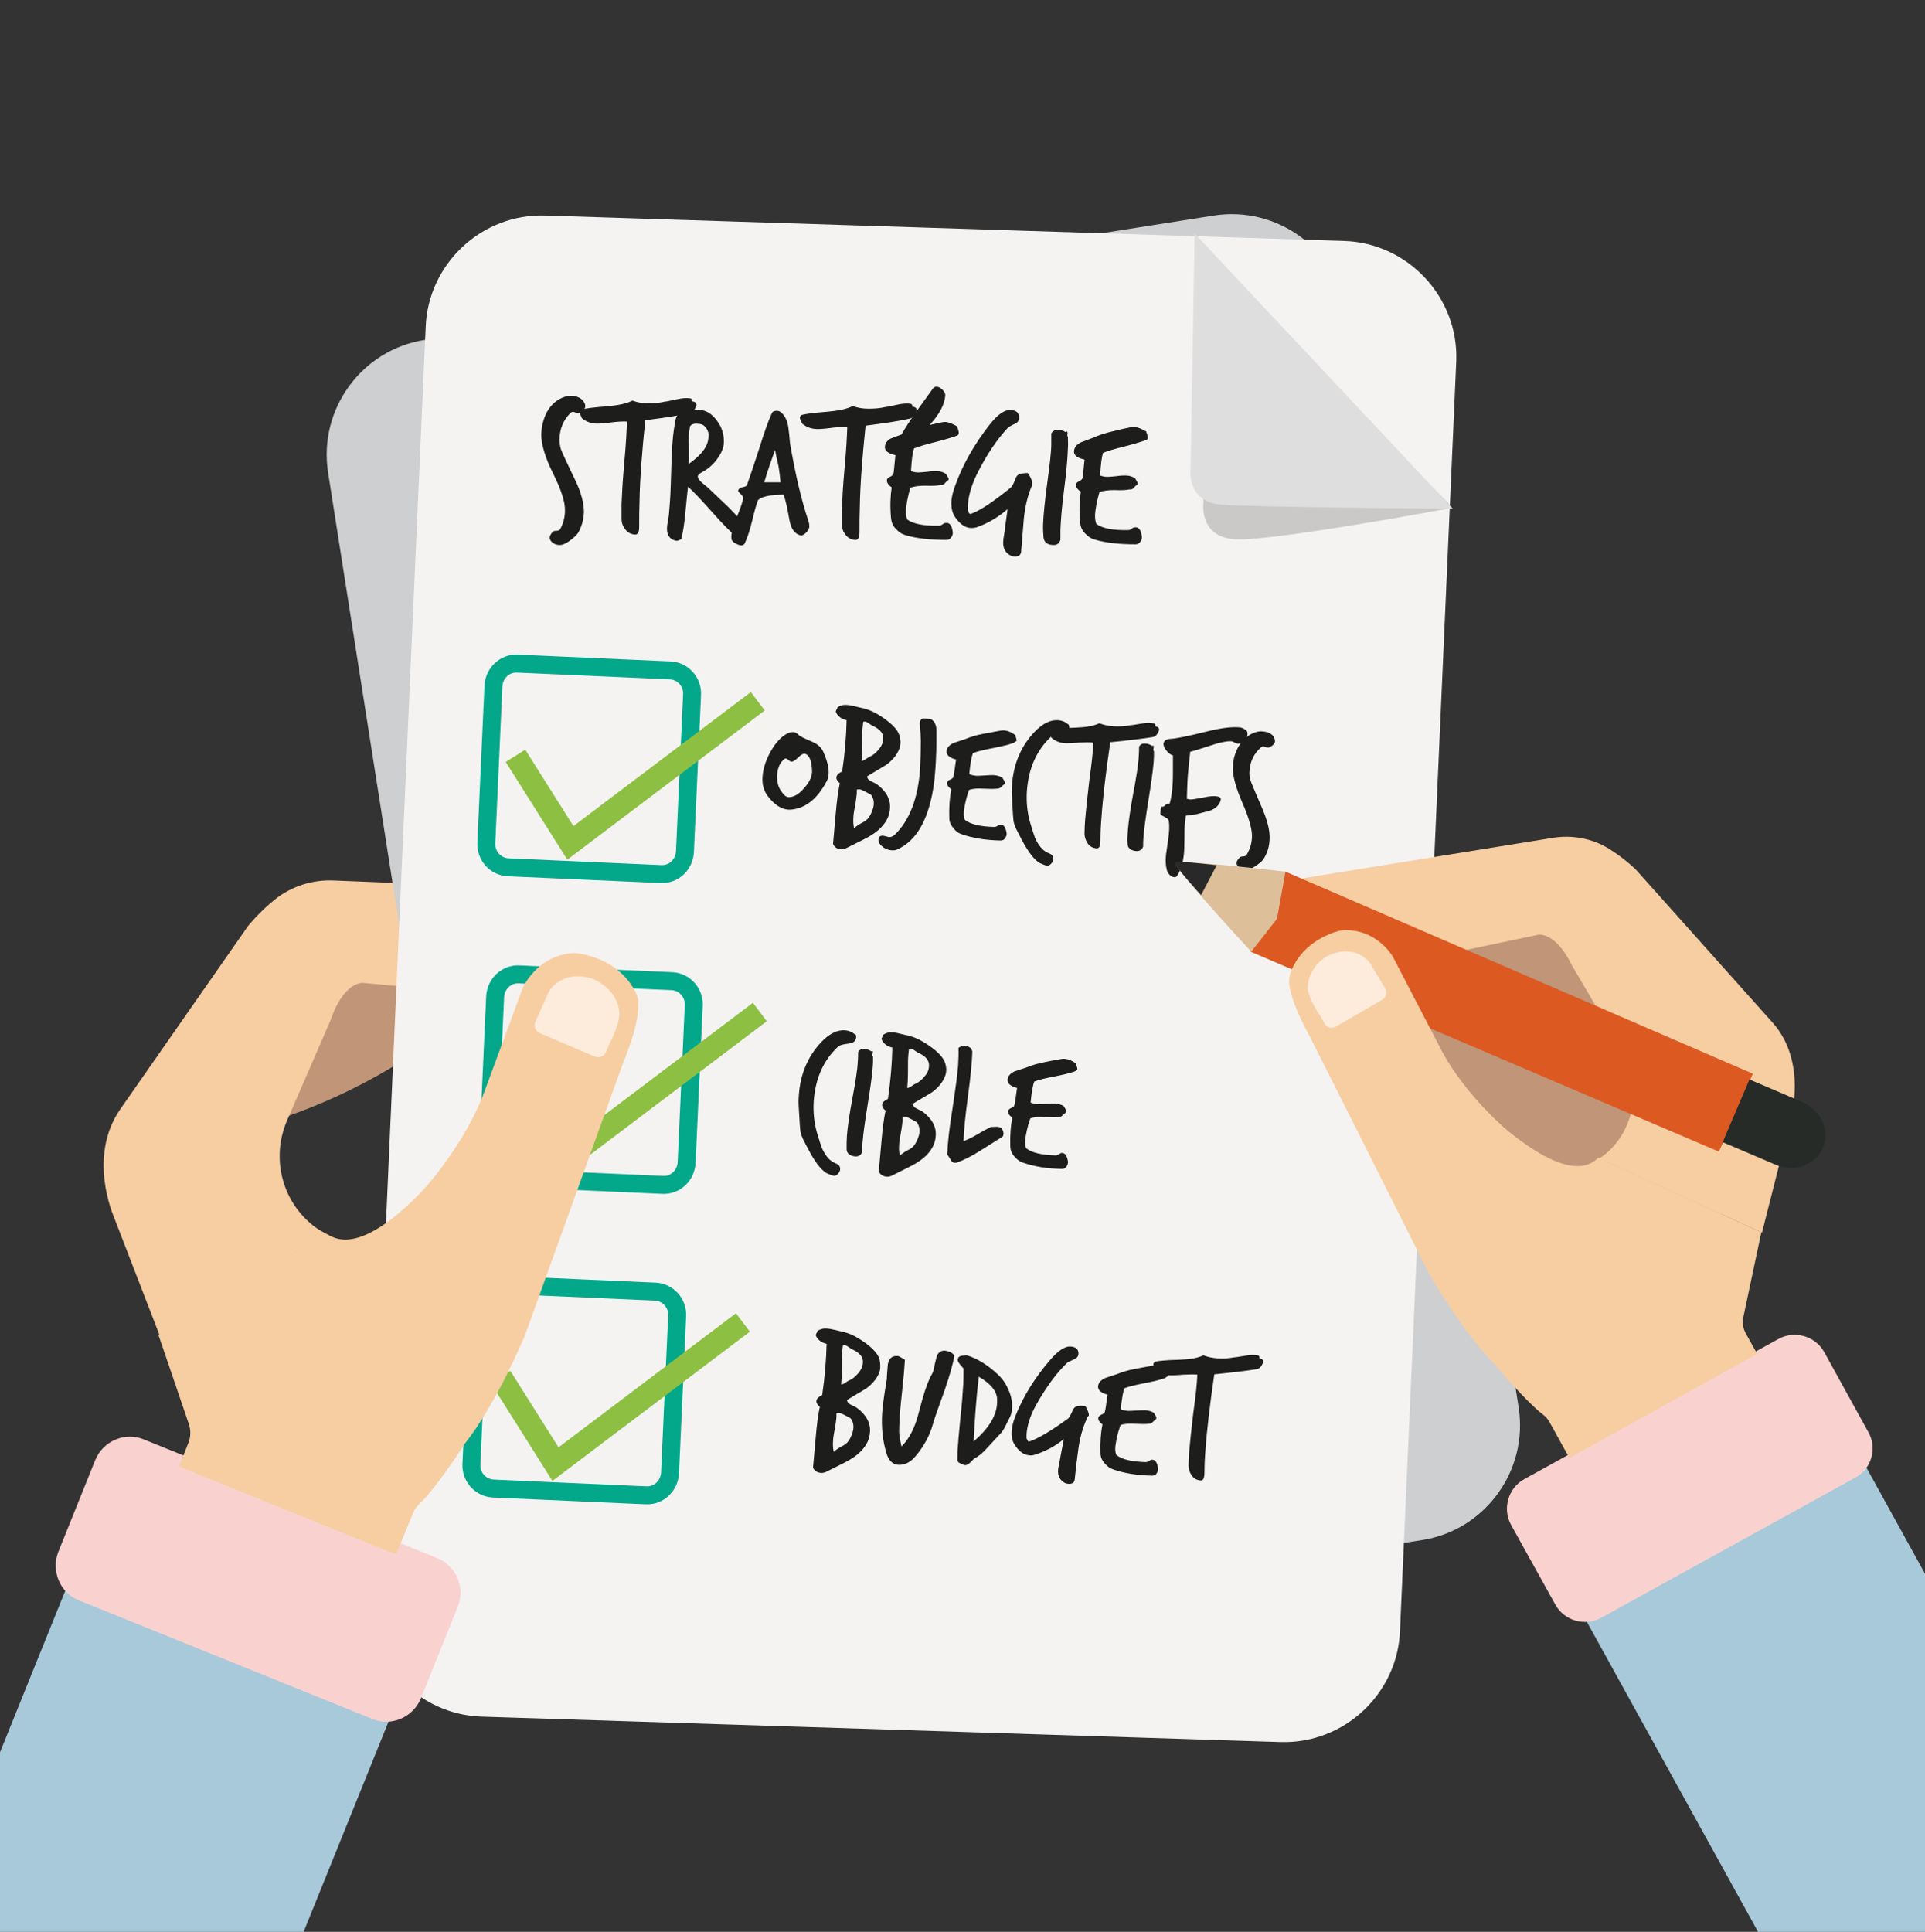
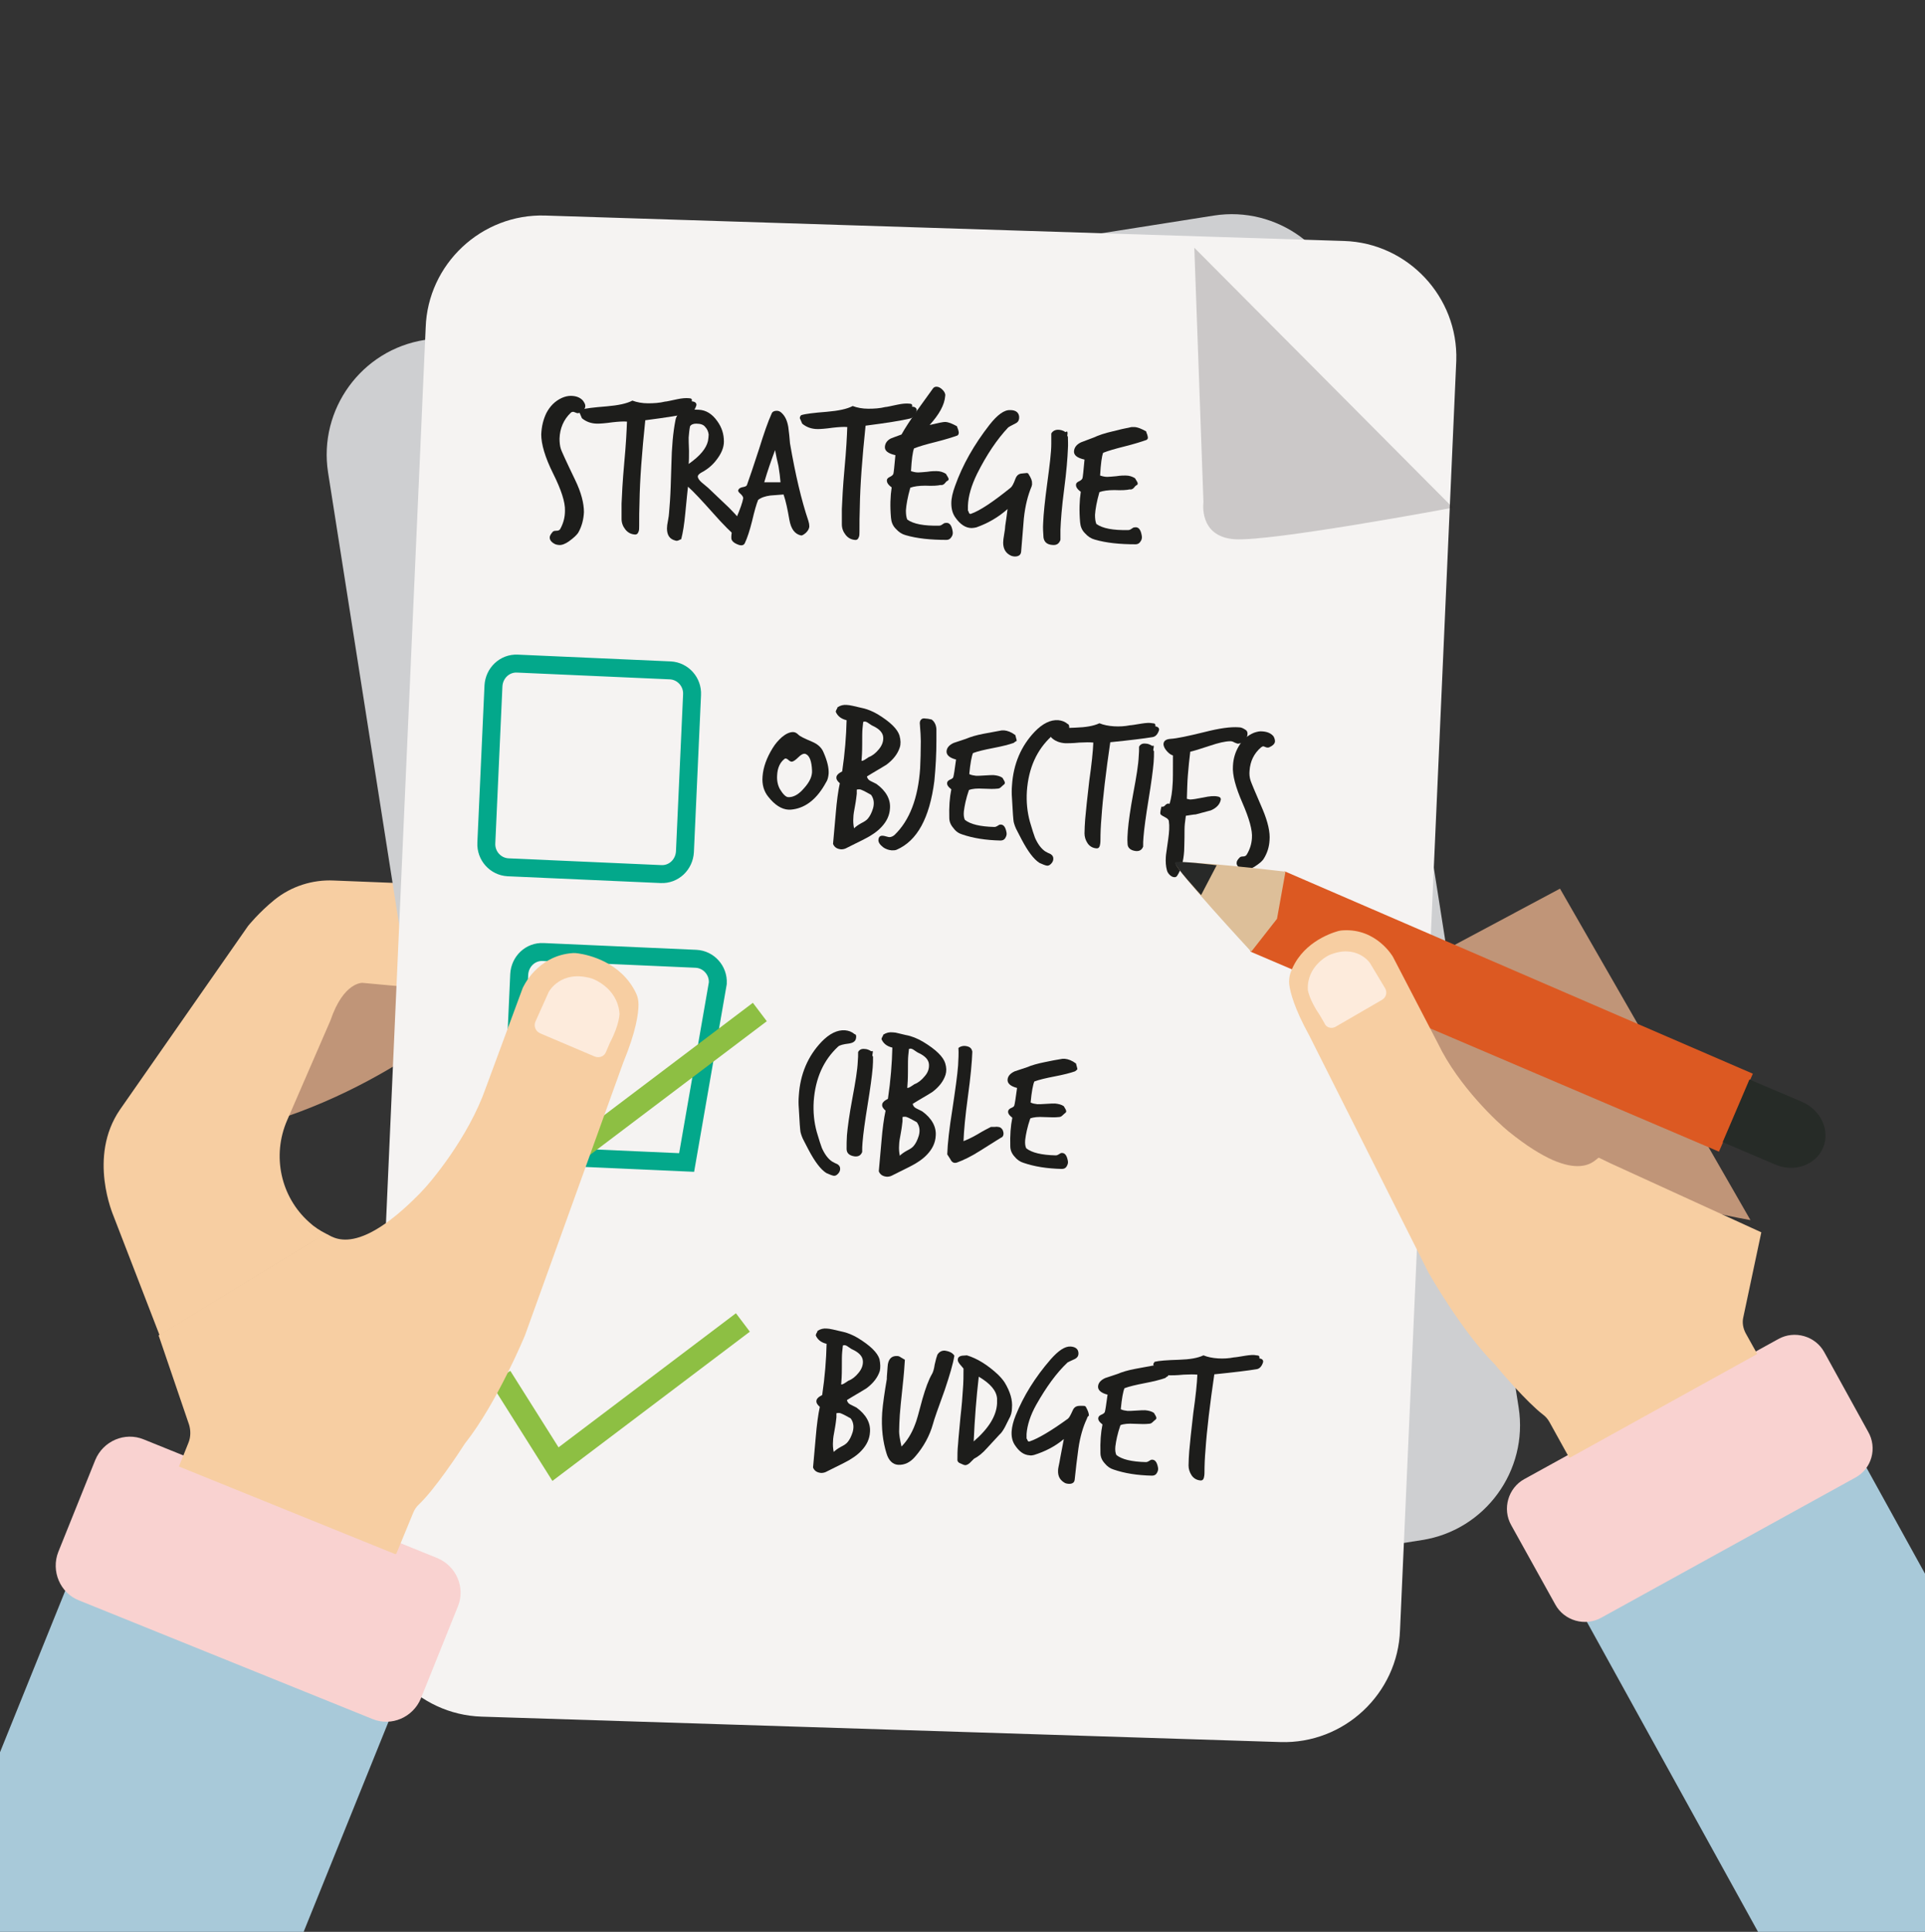
<svg xmlns="http://www.w3.org/2000/svg" enable-background="new 0 0 568 570" viewBox="0 0 568 570">
  <rect x="0" y="0" width="568" height="570" fill="#333333" stroke="none" />
  <clipPath id="a">
    <path d="m352.4 73.1h76.3v86h-76.3z" />
  </clipPath>
  <path d="m144.9 293.7c-1.4.4-29 28.1-71.8 39.2l24.6-57.6z" fill="#c09578" />
  <path d="m35.4 327.4 37.8-54.2s3.2-4 7.9-7.8c4.9-3.9 11.1-5.9 17.4-5.6l82.9 3.3-33.1 30.7-41.3-3.8s-5.6-.4-9.5 11.1l-12.8 29.5c-4.5 10.4-1.9 22.5 6.5 30 1.5 1.4 3.2 2.5 5 3.4l-49.1 30-13.6-35.2c0-.1-7.7-17.4 1.9-31.4" fill="#f7cea2" />
  <path d="m147.6 462.6c2.9 18.6 20.5 31.4 39.1 28.5l232.9-36.7c18.6-2.9 31.4-20.5 28.5-39.1l-50.8-323.2c-2.9-18.6-20.5-31.4-39.1-28.5l-232.9 36.7c-18.6 2.9-31.4 20.5-28.5 39.1z" fill="#cecfd1" />
  <path d="m109 471.2c-.6 18.8 14.3 34.7 33.1 35.3l235.7 7.5c18.8.6 34.7-14.3 35.3-33.1l16.6-374.5c.6-18.8-14.3-34.7-33.1-35.3l-235.7-7.5c-18.8-.6-34.7 14.3-35.3 33.1z" fill="#f5f3f2" />
  <path clip-path="url(#a)" d="m352.4 73.1 2.7 75.1s-1.5 10.1 9.1 10.9 64.5-9.3 64.5-9.3z" fill="#231f20" opacity=".2" />
-   <path d="m352.5 68.9-1.2 69.1s-1.5 10.1 9.1 10.9 68.3 1.2 68.3 1.2z" fill="#dedede" />
-   <path d="m202.6 343c-.2 3.8-3.3 6.8-7.1 6.6l-45.1-2c-3.7-.2-6.6-3.4-6.4-7.2l2.1-46.3c.2-3.8 3.3-6.8 7.1-6.6l45.1 2c3.7.2 6.6 3.4 6.4 7.2z" fill="none" stroke="#03a88b" stroke-miterlimit="10" stroke-width="5.298" />
+   <path d="m202.6 343l-45.1-2c-3.7-.2-6.6-3.4-6.4-7.2l2.1-46.3c.2-3.8 3.3-6.8 7.1-6.6l45.1 2c3.7.2 6.6 3.4 6.4 7.2z" fill="none" stroke="#03a88b" stroke-miterlimit="10" stroke-width="5.298" />
  <path d="m152.7 314.7 16.2 25.7 55.3-41.8" fill="none" stroke="#8dbf43" stroke-miterlimit="10" stroke-width="6.812" />
  <path d="m252.6 306.2c-.1 1-.8 1.5-2.1 1.7-1.7.2-2.8.5-3.2.9-4.3 4-6.7 9.3-7.2 16.1-.2 3.2.1 6.2.9 9.1.7 2.4 1.2 3.9 1.5 4.7.8 1.8 1.8 3.2 3 4 .5.3 1.1.6 1.6.8.6.4.8.8.8 1.4s-.3 1.1-.7 1.5-.8.6-1.3.5-1.2-.4-2.1-.8c-1.7-1.1-3.4-3.4-5.2-6.8-.5-.9-.9-1.8-1.4-2.7s-.8-1.8-1-2.6c-.1-.6-.3-2.9-.5-7-.1-1.3-.1-2.5 0-3.7.4-6.4 2.7-11.7 6.7-15.9 2.3-2.4 4.7-3.6 7-3.4 1 .1 1.9.4 2.7 1.1.5.1.6.5.5 1.1z" fill="#1d1d1b" />
  <path d="m257.6 311.8c0 1.1 0 2.1-.1 3.2-.2 2.4-.7 6.1-1.5 11s-1.3 8.6-1.5 11.1c-.1.9-.1 1.9-.1 2.8-.4 1-1.1 1.4-2.2 1.3-1.5-.2-2.4-.9-2.4-2.2s0-2.6.1-4c.2-2.4.7-6.1 1.6-10.9s1.5-8.4 1.6-10.9c.1-.9.1-1.9.1-2.8.4-.7 1-1 1.9-.9.7 0 1.4.3 2 .7.2-.1.3-.1.3-.1.1 0 .2.2.1.6s-.1.7-.1.8c.1.2.2.2.2.3z" fill="#1d1d1b" />
  <path d="m279 317.1c-.6 1.9-1.9 3.6-3.9 5.1-1.9 1.2-3.9 2.3-5.8 3.5.1.5.4 1 1 1.3s1.2.6 1.8.9c2.9 2.1 4.2 4.6 4 7.2-.1 2.1-1 3.9-2.5 5.5-1.2 1.3-2.9 2.5-5.1 3.6-1.8.9-3.6 1.8-5.4 2.7-.4.2-.9.3-1.4.3-1.2-.1-2-.6-2.4-1.6.3-3 .5-6 .8-9 .3-3.6.7-6.6 1.2-8.9-.7-.6-1.1-1.2-1-1.8 0-.3.2-.6.5-.9s.7-.5 1.2-.8c.8-5.4 1.2-10.5 1.3-15.1-1.7-.4-2.7-1.3-3.2-2.5 0-.1.1-.4.2-.6.2-.3.3-.5.3-.7.9-.6 1.8-.8 2.8-.7.5 0 1.1.1 1.8.3 1.1.3 1.8.4 2.1.5 1.7.3 3.4 1 5.1 2 3.8 2.3 5.9 4.4 6.5 6.3.4 1.3.4 2.4.1 3.4zm-7.9 18c.1-.4.2-.8.2-1.1.1-1.1-.2-2.1-.8-2.9-1.8-1-2.9-1.6-3.4-1.6-.3 0-.6 0-.8.1v1.2c-.1.8-.2 1.9-.5 3.5s-.5 2.7-.5 3.5c-.1 1.2 0 2.2.2 3.2.5-.5 1.2-1 2.1-1.5 1-.5 1.6-.9 2-1.4.6-.7 1.1-1.7 1.5-3zm3-21.1c-.1-1.3-1.1-2.4-3-3.3-.3-.1-.7-.4-1.3-.8-.4-.3-.8-.5-1.1-.5-.1 0-.3 0-.5.1-.1.6-.1 1.3-.2 1.9-.1.9-.1 2.5-.1 4.8 0 2.1-.1 3.7-.2 4.8.3 0 .6-.1 1.2-.5s.8-.5.9-.6c1.1-.4 2.1-1.2 3-2.3 1-1.1 1.4-2.3 1.3-3.6z" fill="#1d1d1b" />
  <path d="m295.7 335.5c-.1 0-2.3 1.4-6.6 4.1-2.5 1.6-4.8 2.7-6.7 3.4-.2.1-.4.1-.7.1-.5 0-1-.4-1.3-1.1-.6-.9-.9-1.4-.9-1.4.1-3.2.6-7.6 1.5-13.2.9-6 1.5-10.3 1.7-13 .1-1.8.2-3.6.1-5.2.5-.4 1.1-.6 1.8-.6 1.4.1 2.1.6 2.3 1.7-.1 3-.5 7.4-1.3 13.2-.8 5.9-1.2 10.3-1.3 13.2 1-.4 2.4-1 4.1-2 1.8-1.1 3.2-1.8 4-2.2h1c.5 0 .8-.1 1 0 .7 0 1.2.4 1.5 1 .3.8.3 1.5-.2 2z" fill="#1d1d1b" />
  <path d="m317.2 316.1c-1.4.5-3.4 1-6 1.5s-4.7 1-6 1.5c-.4.9-.8 3-1.1 6.2.6.3 1.2.4 2 .5.5 0 1.4 0 2.6-.1s2-.1 2.6-.1c1 .1 1.9.3 2.6.8.5.8.7 1.2.7 1.5s-.2.4-.4.6c-.1 0-.3.3-.8.7-.3.3-.7.4-1.1.4-.8.1-2.2.1-4.2 0-1.7-.1-3.1 0-4.1.4-.9 2.6-1.3 4.7-1.5 6.3-.1 1 0 1.9.3 2.5 1.6 1.3 4.5 2 8.7 2.1.3 0 .6-.1.9-.3s.6-.4.8-.4c1-.1 1.6.7 1.9 2.4.1.6-.1 1.1-.4 1.6s-.8.7-1.4.7c-4.4-.1-8.1-.7-11.3-1.8-1-.3-1.9-.9-2.7-1.9-.8-.9-1.2-1.9-1.2-3-.1-3.2.1-6 .6-8.4-1-.8-1.4-1.4-1.2-2.1.1-.3.4-.6.9-.8s.9-.5.9-.8c.1-.3.4-2 .8-5.1-2-.5-2.9-1.4-2.8-2.5.1-1 .8-1.8 2.1-2.4 1.2-.4 2.4-.8 3.6-1.2 1.4-.6 3.2-1.1 5.2-1.5 1.8-.4 3.5-.7 5.3-1h.7c1 .1 2.1.5 3.3 1.4 0 .1.1.4.2.8s.2.7.2.9c-.2.2-.4.4-.7.6z" fill="#1d1d1b" />
-   <path d="m197.7 434.6c-.2 3.8-3.3 6.8-7.1 6.6l-45.1-2c-3.7-.2-6.6-3.4-6.4-7.2l2.1-46.3c.2-3.8 3.3-6.8 7.1-6.6l45.1 2c3.7.2 6.6 3.4 6.4 7.2z" fill="none" stroke="#03a88b" stroke-miterlimit="10" stroke-width="5.298" />
  <path d="m147.7 406.3 16.2 25.7 55.3-41.8" fill="none" stroke="#8dbf43" stroke-miterlimit="10" stroke-width="6.812" />
  <path d="m259.6 404.5c-.6 1.9-1.9 3.6-3.9 5.1-1.9 1.2-3.9 2.3-5.8 3.5.1.5.4 1 1 1.3s1.2.6 1.8.9c2.9 2.1 4.2 4.6 4 7.2-.1 2.1-1 3.9-2.5 5.5-1.2 1.3-2.9 2.5-5.1 3.6-1.8.9-3.6 1.8-5.4 2.7-.4.2-.9.3-1.4.3-1.2-.1-2-.6-2.4-1.6.3-3 .5-6 .8-9 .3-3.6.7-6.6 1.2-8.9-.7-.6-1.1-1.2-1-1.8 0-.3.2-.6.5-.9s.7-.5 1.2-.8c.8-5.4 1.2-10.5 1.3-15.1-1.7-.4-2.7-1.3-3.2-2.5 0-.1.1-.4.2-.6.2-.3.3-.5.3-.7.9-.6 1.8-.8 2.8-.7.7 0 2.4.4 4.9 1 1.3.3 2.7.9 4.1 1.7 3.8 2.3 5.9 4.4 6.5 6.3.3 1.4.3 2.6.1 3.5zm-8 18c.1-.4.2-.8.2-1.1.1-1.1-.2-2.1-.8-2.9-1.8-1-2.9-1.6-3.4-1.6-.3 0-.6 0-.8.1v1.2c-.1.8-.2 1.9-.5 3.5s-.5 2.7-.5 3.5c-.1 1.2 0 2.2.2 3.2.5-.5 1.2-1 2.1-1.5 1-.5 1.6-.9 2-1.4.6-.7 1.1-1.7 1.5-3zm3-21c-.1-1.3-1.1-2.4-3-3.3-.3-.1-.7-.4-1.3-.8-.4-.3-.8-.5-1.1-.5-.1 0-.3 0-.5.1-.1.6-.1 1.3-.2 1.9-.1.9-.1 2.5-.1 4.8 0 2.1-.1 3.7-.2 4.8.3 0 .6-.1 1.2-.5s.8-.5.9-.6c1.1-.4 2.1-1.2 3-2.3 1-1.2 1.4-2.4 1.3-3.6z" fill="#1d1d1b" />
  <path d="m281.6 400c-.4 2.5-1.4 5.8-2.8 10-2 5.5-3.2 8.9-3.5 10.1-1 3.6-2.8 6.8-5.2 9.6-1.5 1.8-3.2 2.6-5.1 2.5-1.6-.1-2.8-1.3-3.4-3.3-1.1-3.5-1.6-7.5-1.3-12.1.2-2.6.7-6 1.4-10.1-.1.4 0-.8.2-3.4.1-2.2 1.1-3.3 2.8-3.2.4 0 .7.1 1.1.4.4.2.8.5 1.2.7-.1 1.8-.3 4.5-.7 8.1-.4 3.8-.7 6.6-.8 8.2-.1 1.8-.2 3.4-.2 4.9 0 .8.2 2.2.7 4.4 1.6-1.6 3-3.8 4-6.5.4-.9 1.1-3.4 2.2-7.6.9-3.1 1.8-5.6 2.8-7.3.3-.5.6-1.4.8-2.8.3-1.4.6-2.4.8-2.9.5-.8 1.2-1.2 2.1-1.2 1.5.2 2.4.7 2.9 1.5z" fill="#1d1d1b" />
  <path d="m297.7 418.7c-.4.8-.8 1.6-1.2 2.4-.5.9-1 1.7-1.6 2.2-1.2 1.3-2.4 2.6-3.6 3.9-1.4 1.6-2.7 2.6-3.9 3.2-.4.4-.8.8-1.3 1.3-.5.4-.9.6-1.3.6-.2 0-.5-.1-.7-.2-.3-.1-.6-.3-.9-.4s-.6-.4-.7-.8c0-1.5 0-3.1.2-4.9.1-1.8.4-4.4.7-7.9.4-3.5.6-6.1.7-7.9.2-2.3.2-4.5.2-6.4 0 0-.4-.5-1.1-1.3-.4-.5-.6-.9-.6-1.3 0-.2.1-.4.1-.5.2-.4.6-.6 1.2-.7.5 0 .9-.1 1.4-.1 3 .9 6.1 2.8 9.2 5.7.8.8 1.5 1.6 2 2.4 1.6 2.7 2.3 5.1 2.1 7.4 0 1.2-.3 2.3-.9 3.3zm-3.5-6.1c-.2-2.3-2-4.4-5.4-6.4-.7 6-1.2 12.4-1.5 19.1 4.4-3.8 6.7-7.5 6.9-11.2 0-.5 0-1 0-1.5z" fill="#1d1d1b" />
  <path d="m320.7 418.6c-1.1 2.3-2 5.3-2.5 8.8-.4 3-.8 6.1-1.1 9.2-.1.9-.8 1.3-1.9 1.2-.3 0-.6-.1-.9-.2-1.5-.8-2.2-2-2.1-3.8 0-.5.2-1.3.4-2.3s.3-1.8.4-2.2c.2-1 .5-2.6.9-4.7-2.6 2.2-5.6 3.7-8.8 4.7-.4.1-.9.2-1.3.1-1.7-.1-3.1-1.1-4.4-3.1-.7-1.1-1-2.4-.9-4 .1-1.4.5-3 1.2-4.7 2.3-5.7 5.7-11.2 10.3-16.5 2.3-2.6 4.2-3.9 5.9-3.8 1.4.1 2.2.7 2.3 1.8.1.9-.3 1.5-1.1 1.9-1.3.6-2 .9-2.1 1-3.3 3.1-6.3 7.3-9.2 12.4-1.8 3.2-2.7 6.1-2.9 8.7v1.4c.1 0 .2.2.3.5s.3.4.6.3c2.4-.8 6.2-3 11.3-6.7.4-.3.8-1.1 1.4-2.4.4-1 1.1-1.4 2.1-1.4-.3 0 0 0 .9 0 .4 0 .7 0 .9.3.6 1.1.9 1.9.9 2.6-.4.2-.5.6-.6.9z" fill="#1d1d1b" />
  <path d="m343.8 406.6c-1.4.5-3.4 1-6 1.5s-4.7 1-6 1.5c-.4.9-.8 3-1.1 6.2.6.3 1.2.4 2 .5.5 0 1.4 0 2.6-.1s2-.1 2.6-.1c1 .1 1.9.3 2.6.8.5.8.7 1.2.7 1.5s-.2.4-.4.6c-.1 0-.3.3-.8.7-.3.3-.7.4-1.1.4-.8.1-2.2.1-4.2 0-1.7-.1-3.1 0-4.1.4-.9 2.6-1.3 4.7-1.5 6.3-.1 1 0 1.9.3 2.5 1.6 1.3 4.5 2 8.7 2.1.3 0 .6-.1.9-.3s.6-.4.8-.4c1-.1 1.6.7 1.9 2.4.1.6-.1 1.1-.4 1.6s-.8.7-1.4.7c-4.4-.1-8.1-.7-11.3-1.8-1-.3-1.9-.9-2.7-1.9-.8-.9-1.2-1.9-1.2-3-.1-3.2.1-6 .6-8.4-1-.8-1.4-1.4-1.2-2.1.1-.3.4-.6.9-.8s.9-.5 1-.8.4-2 .8-5.1c-2-.5-2.9-1.4-2.8-2.5.1-1 .8-1.8 2.1-2.4 1.2-.4 2.4-.8 3.6-1.2 1.4-.6 3.1-1.1 5.2-1.5 1.8-.3 3.6-.7 5.4-1h.7c1 .1 2.1.5 3.3 1.4 0 .1.1.4.2.8s.2.7.2.9c-.5.2-.6.4-.9.6z" fill="#1d1d1b" />
  <path d="m372.7 401.9c-.4 1.3-1.1 2-2 2.1-2.4.4-6.5.9-12.4 1.5-1.3 8.9-2.2 16.4-2.6 22.3-.2 2.3-.3 4.5-.3 6.7 0 .7-.1 1.2-.2 1.6-.2.6-.6.8-1.1.7-1-.1-1.9-.6-2.5-1.5s-.9-1.9-.9-2.9c0-1.3.1-2.7.2-4.2.2-2.4.6-6.1 1.2-11.3.7-4.9 1.1-8.7 1.2-11.3-1-.1-2.3-.1-4.1 0-2 .2-3.4.2-4.1.2-1.8-.1-3.2-.7-4.2-1.7-.4-1-.6-1.5-.6-1.5 0-.3.2-.5.4-.8 1.2-.3 3.6-.5 7.2-.6 3.2-.1 5.5-.5 7.2-1.3 1.2.5 2.7.8 4.3.9s3.2 0 4.7-.3c.4 0 1.6-.2 3.4-.5 1.3-.2 2.4-.3 3.3-.1.7 0 .9.3.8.9.7.1 1.2.4 1.1 1.1z" fill="#1d1d1b" />
  <path d="m202.1 251.3c-.2 3.8-3.3 6.8-7.1 6.6l-45.1-2c-3.7-.2-6.6-3.4-6.4-7.2l2.1-46.3c.2-3.8 3.3-6.8 7.1-6.6l45.1 2c3.7.2 6.6 3.4 6.4 7.2z" fill="none" stroke="#03a88b" stroke-miterlimit="10" stroke-width="5.298" />
  <g fill="#1d1d1b">
    <path d="m243.7 230.9c-2.5 4.6-5.7 7.3-9.6 7.9-.5.1-1 .1-1.4.1-2.1-.1-4.1-1.4-6-3.8-1.3-1.6-1.9-3.6-1.7-6 .2-2.7 1.2-5.5 3-8.4.8-1.3 1.7-2.3 2.7-3.2 1.2-1 2.3-1.5 3.3-1.5.6 0 1.1.3 1.6.8s1.8 1.1 3.9 2c1.7.7 2.9 1.7 3.5 3.2 1.1 2.5 1.6 4.6 1.5 6.3-.1 1-.3 1.9-.8 2.6zm-4.1-3.6c-.1-2.6-.7-4.3-1.8-4.8-.2-.1-.3-.1-.5-.1-.4 0-1 .3-1.7 1-.8.8-1.4 1.2-1.8 1.3-.3.1-.6 0-1.1-.4-.4-.4-.7-.5-.9-.5-.1 0-.2 0-.3.1-1.3 1-2.1 2.6-2.2 4.9-.1 1.5.2 2.9.8 4 .9 1.5 1.7 2.3 2.4 2.4 1.6.1 3.2-.8 4.8-2.7 1.7-1.9 2.4-3.6 2.3-5.2z" />
    <path d="m265.5 220.5c-.6 1.9-1.9 3.6-3.9 5.1-1.9 1.2-3.9 2.3-5.8 3.5.1.5.4 1 1 1.3l1.8.9c2.9 2.1 4.2 4.6 4 7.2-.1 2.1-1 3.9-2.5 5.5-1.2 1.3-2.9 2.5-5.1 3.6-1.8.9-3.6 1.8-5.4 2.7-.4.2-.9.3-1.4.3-1.2-.1-2-.6-2.4-1.6.3-3 .5-6 .8-9 .3-3.6.7-6.6 1.2-8.9-.7-.6-1.1-1.2-1-1.8 0-.3.2-.6.5-.9s.7-.5 1.2-.8c.8-5.4 1.2-10.5 1.3-15.1-1.7-.4-2.7-1.3-3.2-2.5 0-.1.1-.4.2-.6.2-.3.3-.5.3-.7.9-.6 1.8-.8 2.8-.7.7 0 2.4.4 4.9 1 1.3.3 2.7.9 4.1 1.7 3.8 2.3 5.9 4.4 6.5 6.3.4 1.4.4 2.6.1 3.5zm-7.9 18c.1-.4.2-.8.2-1.1.1-1.1-.2-2.1-.8-2.9-1.8-1-2.9-1.6-3.4-1.6-.3 0-.6 0-.8.1v1.2c-.1.8-.2 1.9-.5 3.5s-.5 2.7-.5 3.5c-.1 1.2 0 2.2.2 3.2.5-.5 1.2-1 2.1-1.5 1-.5 1.6-.9 2-1.4.6-.7 1.1-1.7 1.5-3zm3-21c-.1-1.3-1.1-2.4-3-3.3-.3-.1-.7-.4-1.3-.8-.4-.3-.8-.5-1.1-.5-.1 0-.3 0-.5.1-.1.6-.1 1.3-.2 1.9-.1.9-.1 2.5-.1 4.8 0 2.1-.1 3.7-.2 4.8.3 0 .6-.1 1.2-.5.5-.3.8-.5.9-.6 1.1-.4 2.1-1.2 3-2.3 1-1.2 1.4-2.4 1.3-3.6z" />
    <path d="m275.7 230.4c-1.4 11-5.1 17.7-11.1 20.3-.4.2-.9.2-1.5.2-1-.1-1.8-.4-2.5-.9-1-.8-1.5-1.5-1.4-2.3s.5-1.2 1.4-1.1c.2 0 .5.1.9.2s.7.2.9.2c.5 0 1-.2 1.5-.6 4.5-4.3 7-10.9 7.6-19.7.1-2.2.2-4.9.2-8 0-1.2-.1-2.9-.3-5.3 0-.4.1-.8.4-1.1s.7-.4 1.2-.3c.4 0 1.1.1 1.9.3.8.6 1.3 1.5 1.4 2.8v3.5c0 3.8-.2 7.7-.6 11.8z" />
    <path d="m299.1 219.2c-1.4.5-3.4 1-6 1.5s-4.7 1-6 1.5c-.4.9-.8 3-1.1 6.2.6.3 1.2.4 2 .5.5 0 1.4 0 2.6-.1s2-.1 2.6-.1c1 .1 1.9.3 2.6.8.5.8.7 1.2.7 1.5s-.2.4-.4.6c-.1 0-.3.3-.8.7-.3.3-.7.4-1.1.4-.8.1-2.2.1-4.2 0-1.7-.1-3.1 0-4.1.4-.9 2.6-1.3 4.7-1.5 6.3-.1 1 0 1.9.3 2.5 1.6 1.3 4.5 2 8.7 2.1.3 0 .6-.1.9-.3s.6-.4.8-.4c1-.1 1.6.7 1.9 2.4.1.6-.1 1.1-.4 1.6s-.8.7-1.4.7c-4.4-.1-8.1-.7-11.3-1.8-1-.3-1.9-.9-2.6-1.9-.8-.9-1.2-1.9-1.2-3-.1-3.2.1-6 .6-8.4-1-.8-1.4-1.4-1.2-2.1.1-.3.4-.6.9-.8s.9-.5.9-.8c.1-.3.4-2 .8-5.1-2-.5-2.9-1.4-2.8-2.5.1-1 .8-1.8 2.1-2.4 1.2-.4 2.4-.8 3.6-1.2 1.4-.6 3.1-1.1 5.2-1.5 1.8-.3 3.6-.7 5.4-1h.7c1 .1 2.1.5 3.3 1.4 0 .1.1.4.2.8s.2.7.2.9c-.5.2-.7.5-.9.6z" />
    <path d="m315.5 214.7c-.1 1-.8 1.5-2.1 1.7-1.7.2-2.8.5-3.2.9-4.3 4-6.7 9.3-7.2 16.1-.2 3.2.1 6.2.9 9.1.7 2.4 1.2 3.9 1.5 4.7.8 1.8 1.8 3.2 3 4 .5.3 1.1.6 1.6.8.6.4.8.8.8 1.4s-.3 1.1-.7 1.5-.8.6-1.3.5-1.2-.4-2.1-.8c-1.7-1.1-3.4-3.4-5.2-6.8-.5-.9-.9-1.8-1.4-2.7s-.8-1.8-1-2.6c-.1-.6-.3-2.9-.5-7-.1-1.3-.1-2.5 0-3.7.4-6.4 2.7-11.7 6.7-15.9 2.3-2.4 4.7-3.6 7-3.4 1 .1 1.9.4 2.7 1.1.4.1.5.5.5 1.1z" />
    <path d="m342 215.4c-.4 1.3-1.1 2-2 2.1-2.4.4-6.5.9-12.4 1.5-1.3 8.9-2.2 16.4-2.6 22.3-.2 2.3-.3 4.5-.3 6.7 0 .7-.1 1.2-.2 1.6-.2.6-.6.8-1.1.7-1-.1-1.9-.6-2.5-1.5s-.9-1.9-.9-2.9c0-1.3.1-2.7.2-4.2.2-2.4.6-6.1 1.2-11.3.7-4.9 1.1-8.7 1.2-11.3-1-.1-2.3-.1-4.1 0-2 .2-3.4.2-4.1.2-1.8-.1-3.2-.7-4.2-1.7-.4-1-.6-1.5-.6-1.5 0-.3.2-.5.4-.8 1.2-.3 3.6-.5 7.2-.6 3.2-.1 5.5-.5 7.2-1.3 1.2.5 2.7.8 4.3.9s3.2 0 4.7-.3c.4 0 1.6-.2 3.4-.5 1.3-.2 2.4-.3 3.3-.1.7 0 .9.3.8.9.7.1 1.2.5 1.1 1.1z" />
    <path d="m340.5 221.7c0 1 0 2.1-.1 3.2-.2 2.4-.7 6.1-1.5 11s-1.3 8.6-1.5 11.1c-.1.9-.1 1.9-.1 2.8-.4 1-1.1 1.4-2.2 1.3-1.5-.2-2.4-.9-2.4-2.2-.1-1.3 0-2.6.1-4 .2-2.4.7-6.1 1.6-10.9s1.5-8.4 1.6-10.9c.1-.9.1-1.9.1-2.8.4-.7 1-1 1.9-.9.7 0 1.4.3 2 .7.2-.1.3-.1.3-.1.1 0 .2.2.1.6s-.1.7-.1.8c.1.1.2.2.2.3z" />
    <path d="m368.1 216.5c0 .7-.3 1.4-.8 1.9-.5.6-1.1.9-1.8 1-.3.1-.7-.1-1.2-.3-.5-.3-.9-.4-1.2-.4-1.6 0-3.6.5-6 1.3-3 1-5 1.6-5.9 1.8-.3 2.3-.5 4.6-.7 6.9s-.2 4.7-.3 7c.3.1.6.1.9.2.7 0 2-.2 4-.6 1.8-.4 3.2-.5 4.1-.3.8.1 1.1.5 1 1-.3 1.4-1.3 2.4-2.9 3.1-1.5.4-3 .8-4.5 1.2-.6 0-1.5.2-2.9.4-.1.7-.2 1.5-.3 2.4s-.1 2.2-.1 4-.1 3.1-.1 4c-.2 3.1-.9 5.5-2 7.2-.2.4-.6.6-1 .5-.4 0-.9-.3-1.3-.7s-.7-.9-.8-1.4c-.3-1.1-.4-2.4-.3-3.9 0-.5.3-2.2.7-5.2.3-2.1.4-3.9.2-5.2 0-.5-.4-.9-1-1.2-.8-.4-1.3-.7-1.5-1-.1-.3 0-1 .3-2.2.4.1.8 0 1.1-.4.3-.3.6-.5.9-.5.1 0 .3 0 .4.1.5-1.7.8-3.7.9-5.9.1-.8.1-3.6.1-8.4-.7-.2-1.3-.7-1.9-1.4s-.9-1.4-.9-2c.1-.9.7-1.4 2.1-1.5 1.8-.1 5.1-.8 10-2 4.3-1.1 7.7-1.6 10.2-1.4.7 0 1.2.3 1.7.6.6.3.8.7.8 1.3z" />
    <path d="m376.2 218.7c0 .7-.6 1.3-1.7 1.8-.3.1-.6.1-.9 0-.5-.2-.8-.3-.8-.3-.2 0-.4.1-.7.3-2.1 1.8-3.2 4.1-3.4 6.9-.1 1 0 2 .3 2.9.1.4 1.3 3.3 3.6 8.6 1.5 3.6 2.2 6.6 2 9-.1 2-.7 3.9-1.8 5.6-.4.6-1.2 1.3-2.6 2.2-1.1.7-2.1 1-2.9.9-.3 0-.6-.1-.9-.2-1.1-.5-1.6-1.2-1.5-1.9 0-.4.3-.9.9-1.5.2-.2.5-.3 1-.3s.9-.2 1.1-.6c.9-1.5 1.4-3.1 1.5-4.8.2-2.3-.8-5.8-2.8-10.4s-3-8.2-2.8-10.9c.1-2.2.7-4.1 1.7-5.8 1.1-1.9 2.6-3.2 4.5-4 .9-.3 1.7-.5 2.5-.4 1.5.1 2.6.6 3.3 1.5.3.6.4 1 .4 1.4z" />
  </g>
-   <path d="m152.1 223 16.2 25.7 55.3-41.8" fill="none" stroke="#8dbf43" stroke-miterlimit="10" stroke-width="6.812" />
  <path d="m172.7 119.8c0 .8-.6 1.4-1.7 2-.3.1-.6.2-1 0-.5-.2-.8-.3-.9-.3-.2 0-.5.1-.7.3-2.1 2-3.2 4.6-3.3 7.6 0 1.1.1 2.2.4 3.1.1.4 1.5 3.5 4.2 9.1 1.8 3.7 2.6 6.9 2.6 9.5-.1 2.1-.6 4.2-1.7 6.1-.4.6-1.3 1.5-2.7 2.5-1.1.8-2.2 1.2-3 1.1-.3 0-.7-.1-1-.2-1.1-.5-1.7-1.2-1.7-2 0-.5.3-1 .9-1.7.2-.2.5-.3 1.1-.3s1-.2 1.2-.7c.9-1.7 1.3-3.4 1.3-5.2.1-2.5-1.1-6.2-3.5-11s-3.5-8.7-3.5-11.5c.1-2.4.6-4.4 1.5-6.3 1.1-2.1 2.6-3.6 4.6-4.5.9-.4 1.8-.6 2.6-.6 1.6 0 2.8.5 3.6 1.4.5.7.7 1.1.7 1.6z" fill="#1d1d1b" />
  <path d="m205.5 119.5c-.4 1.4-1.1 2.2-2 2.4-2.5.6-6.9 1.3-13.1 2.1-1 9.6-1.6 17.6-1.7 24-.1 2.4-.1 4.8-.1 7.2 0 .7 0 1.3-.2 1.7-.2.6-.6.9-1.2.8-1.1-.1-2-.6-2.7-1.5s-1.1-1.9-1.1-3.1c0-1.4 0-2.9 0-4.5.1-2.5.3-6.6.8-12.1.5-5.3.7-9.3.8-12.1-1-.1-2.5 0-4.3.2-2.1.3-3.6.4-4.4.4-1.9 0-3.4-.6-4.6-1.6-.4-1-.7-1.6-.7-1.6 0-.3.1-.6.4-.9 1.2-.4 3.8-.7 7.6-1 3.4-.3 5.9-.8 7.6-1.7 1.3.5 2.9.8 4.6.8s3.4-.1 5-.5c.5 0 1.6-.3 3.6-.7 1.4-.3 2.6-.4 3.5-.3.7 0 1 .3.8.9.9.1 1.4.4 1.4 1.1z" fill="#1d1d1b" />
  <path d="m220.5 156.4c.1.2.2.3.2.5 0 .9-1 1.5-2.8 2-2-1.6-4.5-4.1-7.5-7.5-3.3-3.7-5.8-6.4-7.4-7.8-.1 1-.4 3.6-.8 7.9-.3 3.2-.7 5.7-1.2 7.6-.1 0-.3.1-.7.3s-.8.2-1 .1c-1.7-.4-2.5-1.6-2.5-3.6 0-.6.1-1.3.3-2.3.2-1.1.3-1.8.3-2.1.2-2.2.4-4.9.5-8l.2-6.3c.1-5.2.5-9.7 1.2-13.2.4-2.4 2.7-3.4 6.9-3.1 2.1.1 3.9 1.2 5.4 3.3 1.4 1.9 2 3.9 2 6.1 0 1.8-.8 3.6-2.2 5.4-1.2 1.6-2.7 2.8-4.4 3.7-.7.4-1.1.8-1.1 1.2 0 .5.4 1.1 1.2 1.8.6.5 1.2 1 1.8 1.5 0 0 2.1 2 6.2 5.9 2.5 2.5 4.3 4.6 5.4 6.6zm-11.6-26.3c.1-.7.2-1.3.2-1.9-.1-.8-.4-1.6-1-2.2-.5-.7-1.4-1-2.7-1-.9 0-1.5.3-1.8.8-.2 1-.3 2.1-.4 3.3 0 .5 0 1.8.1 3.9 0 1.6 0 2.9-.1 3.9 3.4-2.4 5.2-4.6 5.7-6.8z" fill="#1d1d1b" />
  <path d="m238.5 153.6c.2.6.3 1.2.3 1.6 0 .8-.4 1.4-1 2-.7.6-1.1.8-1.4.8-1.9-.4-3-1.9-3.5-4.7-.5-2.9-1-5.4-1.7-7.4-1.3.1-2.6.2-3.9.3-1.5.2-2.7.6-3.6 1.3-.5 1.2-1.1 3.3-1.8 6.3-.7 2.8-1.4 4.9-2.1 6.4-.3.7-1 .9-2 .5-1.3-.5-1.9-1.1-2-1.8-.1-1.5.4-3.4 1.4-5.9 1.2-2.8 1.9-4.8 2.1-6 0-.3-.2-.7-.7-1.2-.5-.4-.8-.8-.8-1s.1-.4.3-.6.6-.4 1.2-.5 1-.3 1.1-.6c.7-1.9 1.9-5.5 3.6-10.7 1.4-4.5 2.6-8 3.7-10.4.2-.5.7-.8 1.5-.8.5 0 1 .2 1.4.6 1.1 1 1.7 2.4 2 4.2.2 1.6.4 3.2.5 4.8 1.6 9.3 3.4 16.9 5.4 22.8zm-8.2-11.3c-.1-1.4-.3-3-.6-4.8-.4-1.6-.7-3.1-1-4.7-1.2 3.2-2.3 6.4-3.2 9.5z" fill="#1d1d1b" />
  <path d="m270.5 121.1c-.4 1.4-1.1 2.2-2 2.4-2.5.6-6.9 1.3-13.1 2.1-1 9.6-1.6 17.6-1.7 24-.1 2.4-.1 4.8-.1 7.2 0 .7 0 1.3-.2 1.7-.2.6-.6.9-1.2.8-1.1-.1-2-.6-2.7-1.5s-1.1-1.9-1.1-3.1c0-1.4 0-2.9 0-4.5.1-2.5.3-6.6.8-12.1.5-5.3.7-9.3.8-12.1-1-.1-2.5 0-4.3.2-2.1.3-3.6.4-4.4.4-1.9 0-3.4-.6-4.6-1.6-.4-1-.7-1.6-.7-1.6 0-.3.1-.6.4-.9 1.2-.4 3.8-.7 7.6-1 3.4-.3 5.9-.8 7.6-1.7 1.3.5 2.9.8 4.6.8s3.4-.1 5-.5c.5 0 1.6-.3 3.6-.7 1.4-.3 2.6-.4 3.5-.3.7 0 1 .3.8.9.9 0 1.4.4 1.4 1.1z" fill="#1d1d1b" />
  <path d="m282.5 128.5c-1.4.5-3.6 1.2-6.4 1.9s-4.9 1.3-6.4 1.9c-.4 1-.7 3.2-.9 6.7.6.2 1.3.4 2.1.4.6 0 1.5-.1 2.7-.2 1.2-.2 2.2-.2 2.7-.2 1.1 0 2 .3 2.8.8.5.8.8 1.3.8 1.5 0 .3-.1.5-.4.6-.1 0-.4.3-.8.8-.3.3-.7.5-1.2.4-.8.2-2.3.3-4.5.2-1.8 0-3.3.2-4.4.6-.8 2.8-1.2 5.1-1.3 6.7 0 1.1.1 2 .4 2.7 1.8 1.3 4.9 1.9 9.4 1.8.3 0 .6-.1 1-.4s.6-.4.9-.4c1.1-.2 1.8.6 2.1 2.5.1.6 0 1.2-.4 1.7-.3.5-.8.8-1.4.8-4.7 0-8.7-.4-12.1-1.4-1.1-.3-2-.9-2.9-1.9-.9-.9-1.3-2-1.4-3.2-.3-3.4-.2-6.4.2-9-1.1-.8-1.5-1.5-1.4-2.2 0-.3.4-.7.9-.9.6-.3.9-.6 1-.9s.3-2.1.6-5.5c-2.2-.5-3.2-1.3-3.1-2.5.1-1 .6-1.8 1.7-2.4.2-.1 1.3-.5 3.2-1.2 1-1.8 2.5-4.1 4.4-6.8 2.6-3.6 4.2-5.8 4.9-6.8.2-.3.6-.5 1-.5.6 0 1.2.3 1.8.9s.9 1.2.8 1.8c-.2 2.7-1.8 5.5-4.6 8.6 2.5-.6 4-.9 4.5-.9 1 0 2.2.5 3.6 1.3 0 .2.1.4.3.9.1.4.2.7.2.9 0 .4-.1.7-.4.9z" fill="#1d1d1b" />
  <path d="m304.4 143.5c-1.1 2.6-1.9 5.7-2.3 9.5-.3 3.3-.5 6.6-.8 9.8-.1 1-.8 1.4-1.9 1.4-.3 0-.7-.1-1-.2-1.6-.7-2.4-2-2.4-3.9 0-.5.1-1.4.3-2.5s.3-1.9.3-2.4c.2-1.1.4-2.8.7-5-2.7 2.4-5.8 4.2-9.2 5.4-.5.1-.9.2-1.4.2-1.8 0-3.4-1.1-4.8-3.1-.8-1.1-1.2-2.5-1.2-4.2 0-1.5.4-3.2 1.1-5.1 2.2-6.2 5.6-12.2 10.2-18.1 2.3-2.9 4.3-4.4 6.1-4.3 1.5 0 2.4.6 2.6 1.8.1 1-.2 1.7-1 2.1-1.4.7-2.1 1.1-2.2 1.2-3.3 3.5-6.4 8.1-9.2 13.7-1.7 3.5-2.6 6.6-2.7 9.4v1.5c.1 0 .2.2.3.6.1.3.4.4.6.3 2.6-.9 6.5-3.5 11.7-7.7.4-.3.9-1.2 1.4-2.6.4-1.1 1.1-1.6 2.1-1.6-.3 0 0 0 .9-.1.5-.1.8 0 .9.3.7 1.1 1.1 2 1 2.7.1.1 0 .5-.1.9z" fill="#1d1d1b" />
  <path d="m315.1 128.9c0 1.1.1 2.3 0 3.5-.1 2.6-.4 6.6-1.1 11.9s-1 9.3-1.1 12v3c-.4 1.1-1.1 1.6-2.3 1.5-1.7-.1-2.5-.9-2.7-2.2-.1-1.4-.2-2.8-.1-4.3.1-2.6.5-6.5 1.2-11.7s1.2-9.1 1.2-11.7c0-1 0-2 0-3 .4-.7 1.1-1.1 2-1.1.7 0 1.5.2 2.2.7.2-.1.3-.2.4-.2s.2.2.2.6c-.1.5-.1.7 0 .8 0 .1.1.2.1.2z" fill="#1d1d1b" />
  <path d="m338.3 129.8c-1.4.5-3.6 1.2-6.4 1.9s-4.9 1.3-6.4 1.9c-.4 1-.7 3.2-.9 6.7.6.2 1.3.4 2.1.4.6 0 1.5-.1 2.7-.2 1.2-.2 2.2-.2 2.7-.2 1.1 0 2 .3 2.8.8.5.8.8 1.3.8 1.5 0 .3-.1.5-.4.6-.1 0-.4.3-.8.8-.3.3-.7.5-1.2.4-.8.2-2.3.3-4.5.2-1.8 0-3.3.2-4.4.6-.8 2.8-1.2 5.1-1.3 6.7 0 1.1.1 2 .4 2.7 1.8 1.3 4.9 1.9 9.4 1.8.3 0 .6-.1 1-.4s.6-.4.9-.4c1.1-.2 1.8.6 2.1 2.5.1.6 0 1.2-.4 1.7-.3.5-.8.8-1.4.8-4.7 0-8.7-.4-12.1-1.4-1.1-.3-2-.9-2.9-1.9-.9-.9-1.3-2-1.4-3.2-.3-3.4-.2-6.4.2-9-1.1-.8-1.5-1.5-1.4-2.2 0-.3.4-.7.9-.9.6-.3.9-.6 1-.9s.3-2.1.6-5.5c-2.2-.5-3.2-1.3-3.1-2.5.1-1.1.8-2 2.1-2.6 1.2-.5 2.5-.9 3.7-1.4 1.5-.7 3.3-1.3 5.5-1.8 1.9-.5 3.7-.9 5.7-1.3h.7c1 0 2.2.5 3.6 1.3 0 .2.1.4.3.9.1.4.2.7.2.9 0 .3-.1.5-.4.7z" fill="#1d1d1b" />
  <path d="m115.2 506.6-26.9 66.6h-111l42.5-105.2 44.3 17.9 50.9 20.6z" fill="#a8c9d9" />
  <path d="m23.3 472.2 86.6 35c5.6 2.3 12-.5 14.3-6.1l10.9-27.1c2.3-5.6-.5-12-6.1-14.3l-86.6-35c-5.6-2.3-12 .5-14.3 6.1l-10.9 27.1c-2.2 5.6.5 12.1 6.1 14.3" fill="#f9d2d0" />
  <path d="m124 352c3.1-3.1 14.2-16.4 19.3-30.9l10.9-29.5s4.1-9.7 14.9-10.4c.5 0 1 0 1.5.1 2.9.4 12.7 2.5 17.1 11.8.5 1 .7 2.2.7 3.3 0 2.6-.7 7.9-4.5 17.1l-29 80.5s-8.2 19.9-17.7 31.9c-.1.2-.3.4-.4.6-1.2 1.9-8.4 12.8-13.1 17.3-.8.7-1.4 1.6-1.8 2.6l-4.9 11.9c-.1.2-.3.3-.5.2l-63.7-25.8 2.8-7c.7-1.7.7-3.6.2-5.3l-9-26.4 45.7-27.9c1-.6 2.3-1.5 3.4-2.1s7.4 9.2 28.1-12" fill="#f7cea2" />
  <path d="m175.4 311.7-16-6.8c-1.4-.6-2-2.2-1.4-3.5l3.9-8.7s3.5-6.7 12.7-4c0 0 7.6 2.5 8.2 10.4 0 0 0 3.2-2.8 8.5l-1.2 2.8c-.5 1.3-2 1.9-3.4 1.3" fill="#fdebdc" />
  <path d="m628.1 573.2h-107.6l-52.9-95.8.1-.1 44.1-24.3 38.3-21.1z" fill="#a8c9d9" />
  <path d="m547.4 436-74.9 41.3c-4.8 2.7-11 .9-13.6-3.9l-13-23.4c-2.7-4.8-.9-11 3.9-13.6l74.9-41.3c4.8-2.7 11-.9 13.6 3.9l12.9 23.4c2.8 4.8 1.1 11-3.8 13.6" fill="#f9d2d0" />
  <path d="m386.7 301.5c2.4.4 55.7 45.2 129.8 58.5l-56.2-97.8z" fill="#c09578" />
-   <path d="m523.1 301.8-40.4-45.2s-3.3-3.3-8-6.2c-4.9-3-10.7-4.1-16.4-3.2l-75 12.1 33.5 24.3 37.1-7.8s5-1 9.9 9l14.9 25.4c5.2 8.9 4.2 20.3-2.6 28-1.2 1.4-2.6 2.6-4.2 3.6l48 21.9 8.5-33.5c-.1-.1 5-16.7-5.3-28.4" fill="#f7cea2" />
  <path d="m379.1 257.1 138.1 59.7-10 23-138.2-59s-1.3-3.8 2.2-4.5c0 0-2.1-3.3 2.2-4.6 0 0-2-3.2 2.1-5.3 0 0-2-3.1 1.6-4.4.1 0-1.7-2.3 2-4.9" fill="#dc5922" />
  <path d="m379.3 257.2s-31.7-3.8-32.4-2.5 22.3 26.1 22.3 26.1l7.6-9.7z" fill="#ddbf99" />
  <path d="m359 255.3s-12.1-1.5-12.3-.8c-.3.9 7.7 9.6 7.7 9.6z" fill="#282928" />
  <path d="m531.7 325.1-15.5-6.6-7.9 18.5 15.5 6.6c5.6 2.4 11.9.2 14.1-4.9s-.6-11.2-6.2-13.6" fill="#262b27" />
  <path d="m445.2 333.9c-3.1-2.5-14.8-13.3-20.9-26l-13.3-25.6s-4.8-8.4-14.7-7.8c-.5 0-.9.1-1.4.2-2.5.7-11.2 3.7-14.2 12.6-.3 1-.4 2.1-.3 3.1.3 2.4 1.5 7.1 5.9 15.1l35.2 70s9.7 17.2 19.6 27.1c.2.2.3.3.4.5 1.3 1.6 9.1 10.7 13.8 14.3.8.6 1.4 1.3 1.9 2.2l5.7 10.3c.1.2.3.2.5.1l55.1-30.5-3.4-6.1c-.8-1.5-1.1-3.2-.7-4.8l5.3-25-44.6-20.4c-1-.5-2.3-1.1-3.3-1.6-.8-.3-5.4 9.4-26.6-7.7" fill="#f7cea2" />
  <path d="m394 303 13.8-8c1.2-.7 1.6-2.2.9-3.4l-4.5-7.5s-3.9-5.7-12-2.3c0 0-6.7 3.1-6.3 10.3 0 0 .4 2.9 3.5 7.4l1.4 2.4c.5 1.3 2 1.7 3.2 1.1" fill="#fdebdc" />
</svg>